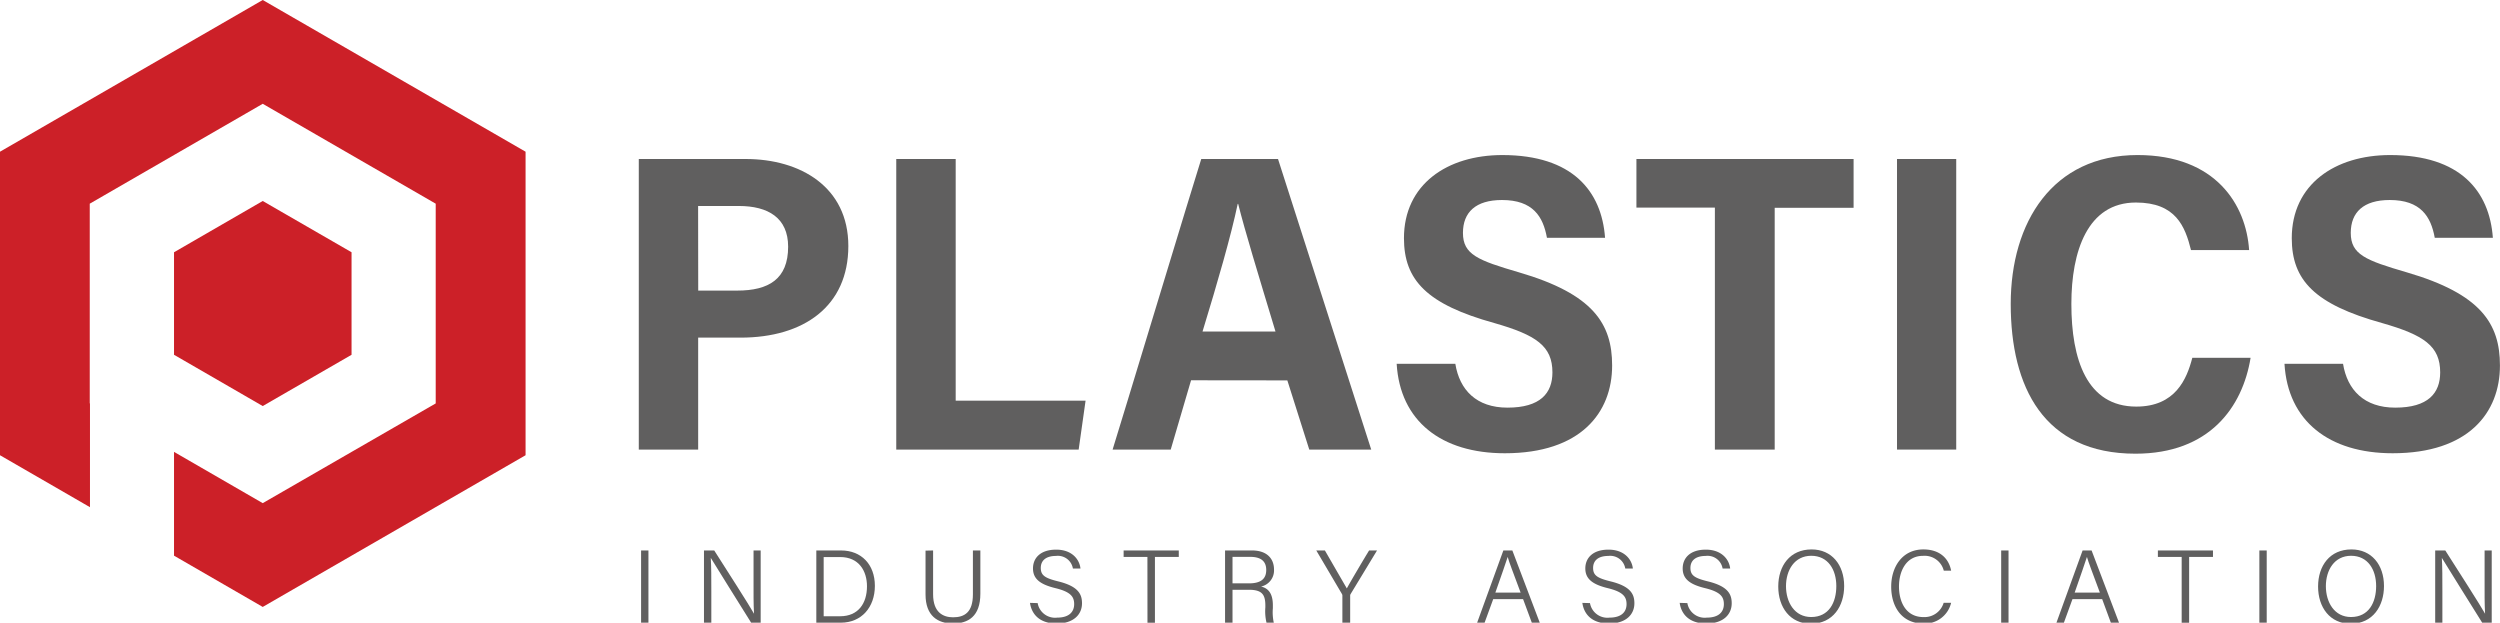
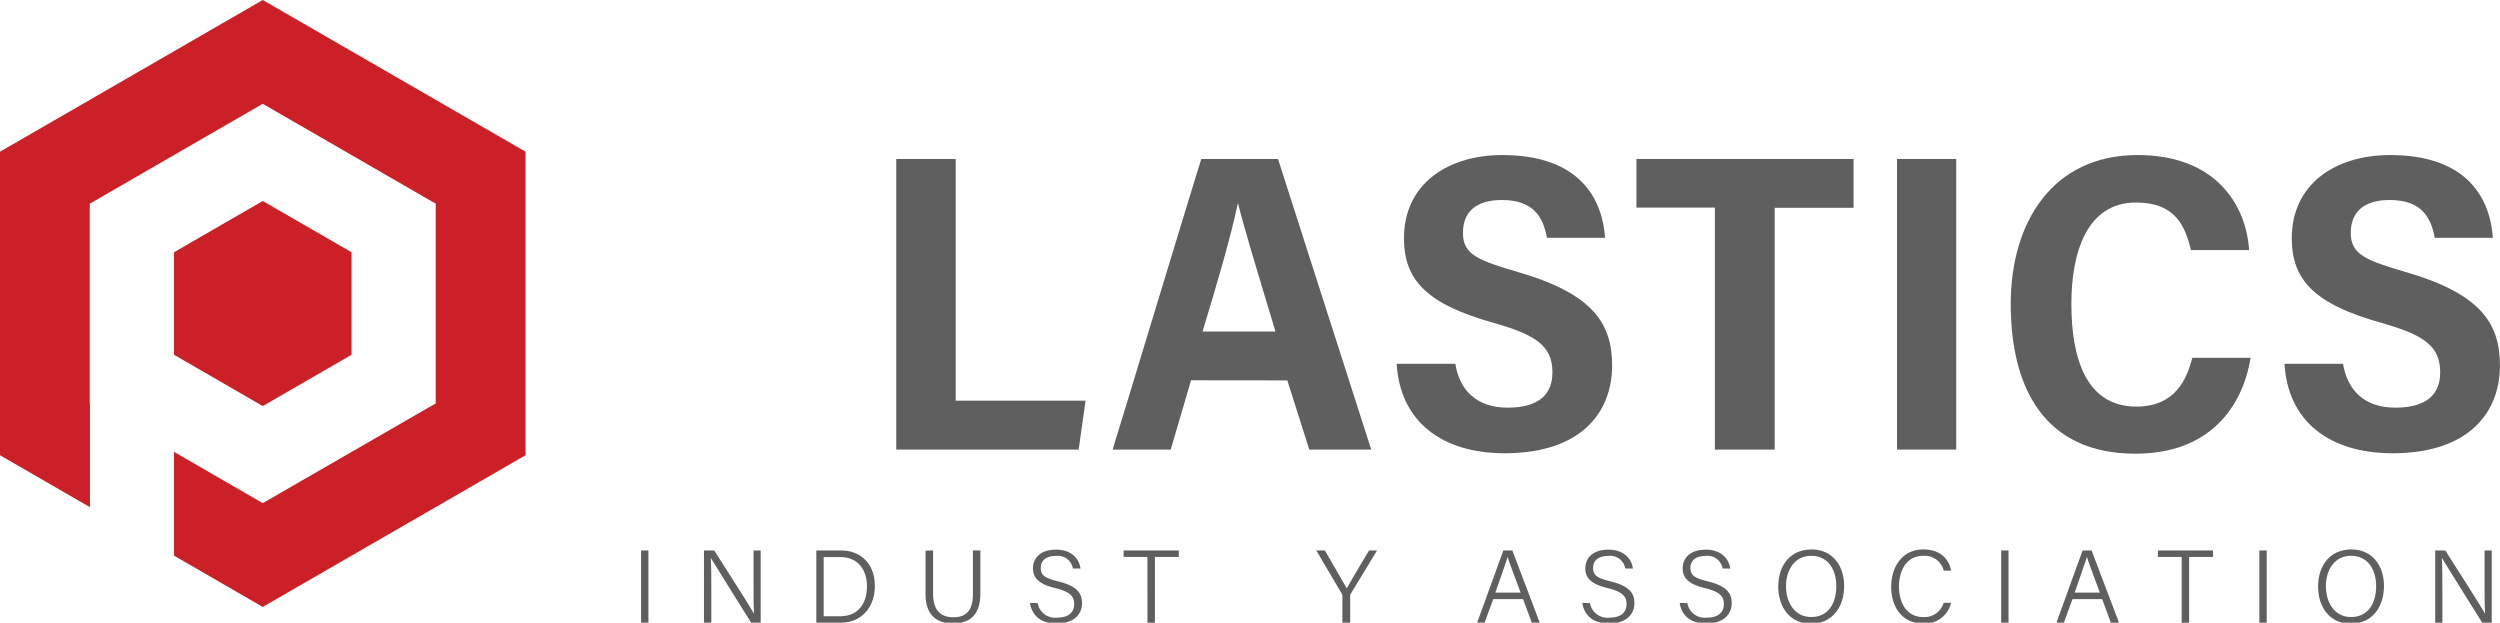
<svg xmlns="http://www.w3.org/2000/svg" id="Layer_1" data-name="Layer 1" viewBox="0 0 455.98 113.57">
  <defs>
    <style>.cls-1{fill:#cc2028;}.cls-2{fill:#605f5f;}</style>
  </defs>
  <title>final</title>
  <polygon class="cls-1" points="47.92 0 0 27.67 0 83.03 16.41 92.51 16.41 73.58 16.37 73.58 16.37 37.15 47.92 18.93 79.47 37.15 79.47 73.58 47.92 91.77 31.74 82.42 31.74 101.35 47.92 110.7 95.86 83.03 95.86 27.67 47.92 0" />
  <polygon class="cls-1" points="64.12 64.71 64.12 46.01 47.92 36.66 31.74 46.01 31.74 64.71 47.92 74.06 64.12 64.71" />
-   <path class="cls-2" d="M116.51,29H136c10,0,18.73,5.11,18.73,15.87,0,11-8.13,16.71-19.66,16.71h-7.73V82H116.51Zm10.84,24h7.12c5.72,0,9.28-2.09,9.28-8,0-5.26-3.64-7.43-9-7.43h-7.42Z" />
  <path class="cls-2" d="M163.47,29h10.84V73.08H198L196.74,82H163.47Z" />
  <path class="cls-2" d="M217.24,69.36,213.53,82h-10.6c.69-2.09,15.39-50.68,16.17-53h14l17,53h-11.3l-4-12.62Zm15.4-8.89c-3.25-10.76-5.57-18.34-6.81-23.29h-.08c-1.24,5.88-3.63,14.16-6.42,23.29Z" />
  <path class="cls-2" d="M265.44,66.35c.77,4.79,3.86,8,9.51,8,6,0,8.2-2.64,8.2-6.43,0-4.79-2.94-6.81-10.6-9-12.3-3.41-16.48-7.82-16.48-15.48,0-9.82,7.9-15.16,17.95-15.16,12.77,0,18.11,6.57,18.73,15.09h-10.6c-.7-3.87-2.55-6.89-8.2-6.89-4.8,0-7.12,2.24-7.12,6,0,3.94,2.71,5,10.21,7.19,13.54,3.95,17,9.37,17,17,0,8.59-5.72,16-19.57,16-11.61,0-19.11-5.88-19.73-16.32Z" />
  <path class="cls-2" d="M312.78,37.87H298.47V29h39.61v8.9H323.69V82H312.78Z" />
  <path class="cls-2" d="M356.8,29V82H346V29Z" />
  <path class="cls-2" d="M410.49,65.26c-1.47,9-7.5,17.49-21,17.49-16.72,0-22.75-12.15-22.75-27.31,0-14.94,7.66-27.16,23.13-27.16,14.32,0,19.81,9.13,20.35,17.33h-10.6c-1.08-4.33-2.78-8.67-10.05-8.67-8.83,0-11.77,8.9-11.77,18.5,0,10.06,2.79,18.72,11.84,18.72,7.12,0,9.21-5,10.22-8.9Z" />
  <path class="cls-2" d="M427.35,66.35c.78,4.79,3.87,8,9.52,8,6,0,8.2-2.64,8.2-6.43,0-4.79-2.94-6.81-10.6-9C422.17,55.51,418,51.1,418,43.44c0-9.82,7.89-15.16,17.95-15.16,12.77,0,18.11,6.57,18.73,15.09h-10.6c-.7-3.87-2.56-6.89-8.21-6.89-4.79,0-7.11,2.24-7.11,6,0,3.94,2.7,5,10.21,7.19,13.54,3.95,17,9.37,17,17,0,8.59-5.72,16-19.57,16-11.61,0-19.12-5.88-19.73-16.32Z" />
  <path class="cls-2" d="M118.27,100.4v13.17h-1.34V100.4Z" />
  <path class="cls-2" d="M128.4,113.57V100.4h1.87c2,3.13,6.47,10.11,7.26,11.54h0c-.11-1.81-.09-3.81-.09-6V100.4h1.3v13.17H137c-1.87-3-6.47-10.34-7.36-11.82h0c.1,1.63.1,3.7.1,6.08v5.74Z" />
  <path class="cls-2" d="M148.89,100.4h4.53c3.64,0,6.15,2.52,6.15,6.45s-2.46,6.72-6.19,6.72h-4.49Zm1.34,12h3c3.3,0,4.9-2.34,4.9-5.47,0-2.76-1.45-5.33-4.9-5.33h-3Z" />
  <path class="cls-2" d="M170.19,100.4v8c0,3.32,1.85,4.19,3.64,4.19,2.09,0,3.62-.91,3.62-4.19v-8h1.36v7.88c0,4.19-2.26,5.44-5,5.44s-5-1.36-5-5.29v-8Z" />
  <path class="cls-2" d="M189.26,110a3.22,3.22,0,0,0,3.55,2.65c2.24,0,3.11-1.1,3.11-2.46s-.64-2.24-3.43-2.92-4.08-1.7-4.08-3.59,1.34-3.43,4.23-3.43,4.26,1.79,4.43,3.45h-1.38a2.78,2.78,0,0,0-3.11-2.3c-1.77,0-2.75.81-2.75,2.19s.81,1.86,3.18,2.45c3.74.92,4.34,2.4,4.34,4,0,2-1.49,3.68-4.62,3.68-3.3,0-4.6-1.87-4.87-3.76Z" />
  <path class="cls-2" d="M209.28,101.58h-4.34V100.4H215v1.18h-4.35v12h-1.36Z" />
-   <path class="cls-2" d="M224.8,107.57v6h-1.36V100.4h4.93c2.64,0,4,1.43,4,3.49a3,3,0,0,1-2.36,3.09c1.23.3,2.15,1.15,2.15,3.42v.53a8.82,8.82,0,0,0,.17,2.64H231a9,9,0,0,1-.21-2.8v-.3c0-2-.58-2.9-3-2.9Zm0-1.17h3c2.17,0,3.15-.82,3.15-2.44s-1-2.39-2.9-2.39H224.8Z" />
  <path class="cls-2" d="M244.84,113.57v-4.89a.59.59,0,0,0-.08-.34l-4.68-7.94h1.57c1.26,2.18,3.38,5.86,4,6.92.57-1.06,2.72-4.72,4.06-6.92h1.45l-4.85,8a.75.75,0,0,0-.05.32v4.85Z" />
  <path class="cls-2" d="M272.35,109.28l-1.57,4.29h-1.36l4.78-13.17h1.64l5,13.17h-1.45l-1.59-4.29Zm5-1.19c-1.38-3.71-2.1-5.56-2.36-6.51h0c-.32,1.06-1.15,3.34-2.25,6.51Z" />
  <path class="cls-2" d="M290,110a3.22,3.22,0,0,0,3.55,2.65c2.25,0,3.12-1.1,3.12-2.46s-.65-2.24-3.44-2.92-4.08-1.7-4.08-3.59,1.34-3.43,4.23-3.43,4.27,1.79,4.44,3.45h-1.38a2.78,2.78,0,0,0-3.11-2.3c-1.78,0-2.76.81-2.76,2.19s.81,1.86,3.19,2.45c3.74.92,4.34,2.4,4.34,4,0,2-1.49,3.68-4.62,3.68-3.31,0-4.61-1.87-4.87-3.76Z" />
  <path class="cls-2" d="M307.76,110a3.21,3.21,0,0,0,3.54,2.65c2.25,0,3.12-1.1,3.12-2.46s-.64-2.24-3.44-2.92-4.07-1.7-4.07-3.59,1.34-3.43,4.22-3.43,4.27,1.79,4.44,3.45h-1.38a2.78,2.78,0,0,0-3.11-2.3c-1.78,0-2.76.81-2.76,2.19s.81,1.86,3.19,2.45c3.74.92,4.34,2.4,4.34,4,0,2-1.49,3.68-4.62,3.68-3.3,0-4.61-1.87-4.87-3.76Z" />
  <path class="cls-2" d="M336.36,106.89c0,3.62-2,6.87-6.08,6.87-3.79,0-5.94-3-5.94-6.78s2.13-6.77,6.08-6.77C334.08,100.21,336.36,103,336.36,106.89Zm-10.61,0c0,3,1.59,5.65,4.59,5.65,3.25,0,4.59-2.66,4.59-5.65s-1.51-5.52-4.57-5.52S325.75,104,325.75,106.92Z" />
  <path class="cls-2" d="M355.87,109.94a4.91,4.91,0,0,1-5.1,3.78c-3.85,0-5.83-3-5.83-6.72,0-3.57,2-6.79,5.87-6.79,3,0,4.64,1.66,5.06,3.87h-1.34a3.61,3.61,0,0,0-3.78-2.7c-3.11,0-4.39,2.83-4.39,5.6s1.24,5.57,4.47,5.57a3.65,3.65,0,0,0,3.68-2.61Z" />
  <path class="cls-2" d="M366.34,100.4v13.17H365V100.4Z" />
  <path class="cls-2" d="M378,109.28l-1.56,4.29h-1.36l4.77-13.17h1.64l5,13.17H385l-1.58-4.29Zm5-1.19c-1.38-3.71-2.09-5.56-2.36-6.51h0c-.32,1.06-1.15,3.34-2.24,6.51Z" />
  <path class="cls-2" d="M397.92,101.58h-4.34V100.4h10.05v1.18h-4.35v12h-1.36Z" />
  <path class="cls-2" d="M413.43,100.4v13.17h-1.34V100.4Z" />
  <path class="cls-2" d="M434.82,106.89c0,3.62-2,6.87-6.08,6.87-3.79,0-5.94-3-5.94-6.78s2.13-6.77,6.08-6.77C432.54,100.21,434.82,103,434.82,106.89Zm-10.6,0c0,3,1.58,5.65,4.58,5.65,3.25,0,4.59-2.66,4.59-5.65s-1.51-5.52-4.57-5.52S424.22,104,424.22,106.92Z" />
  <path class="cls-2" d="M444.16,113.57V100.4H446c2,3.13,6.47,10.11,7.26,11.54h0c-.11-1.81-.09-3.81-.09-6V100.4h1.3v13.17h-1.74c-1.87-3-6.47-10.34-7.36-11.82h0c.1,1.63.1,3.7.1,6.08v5.74Z" />
</svg>